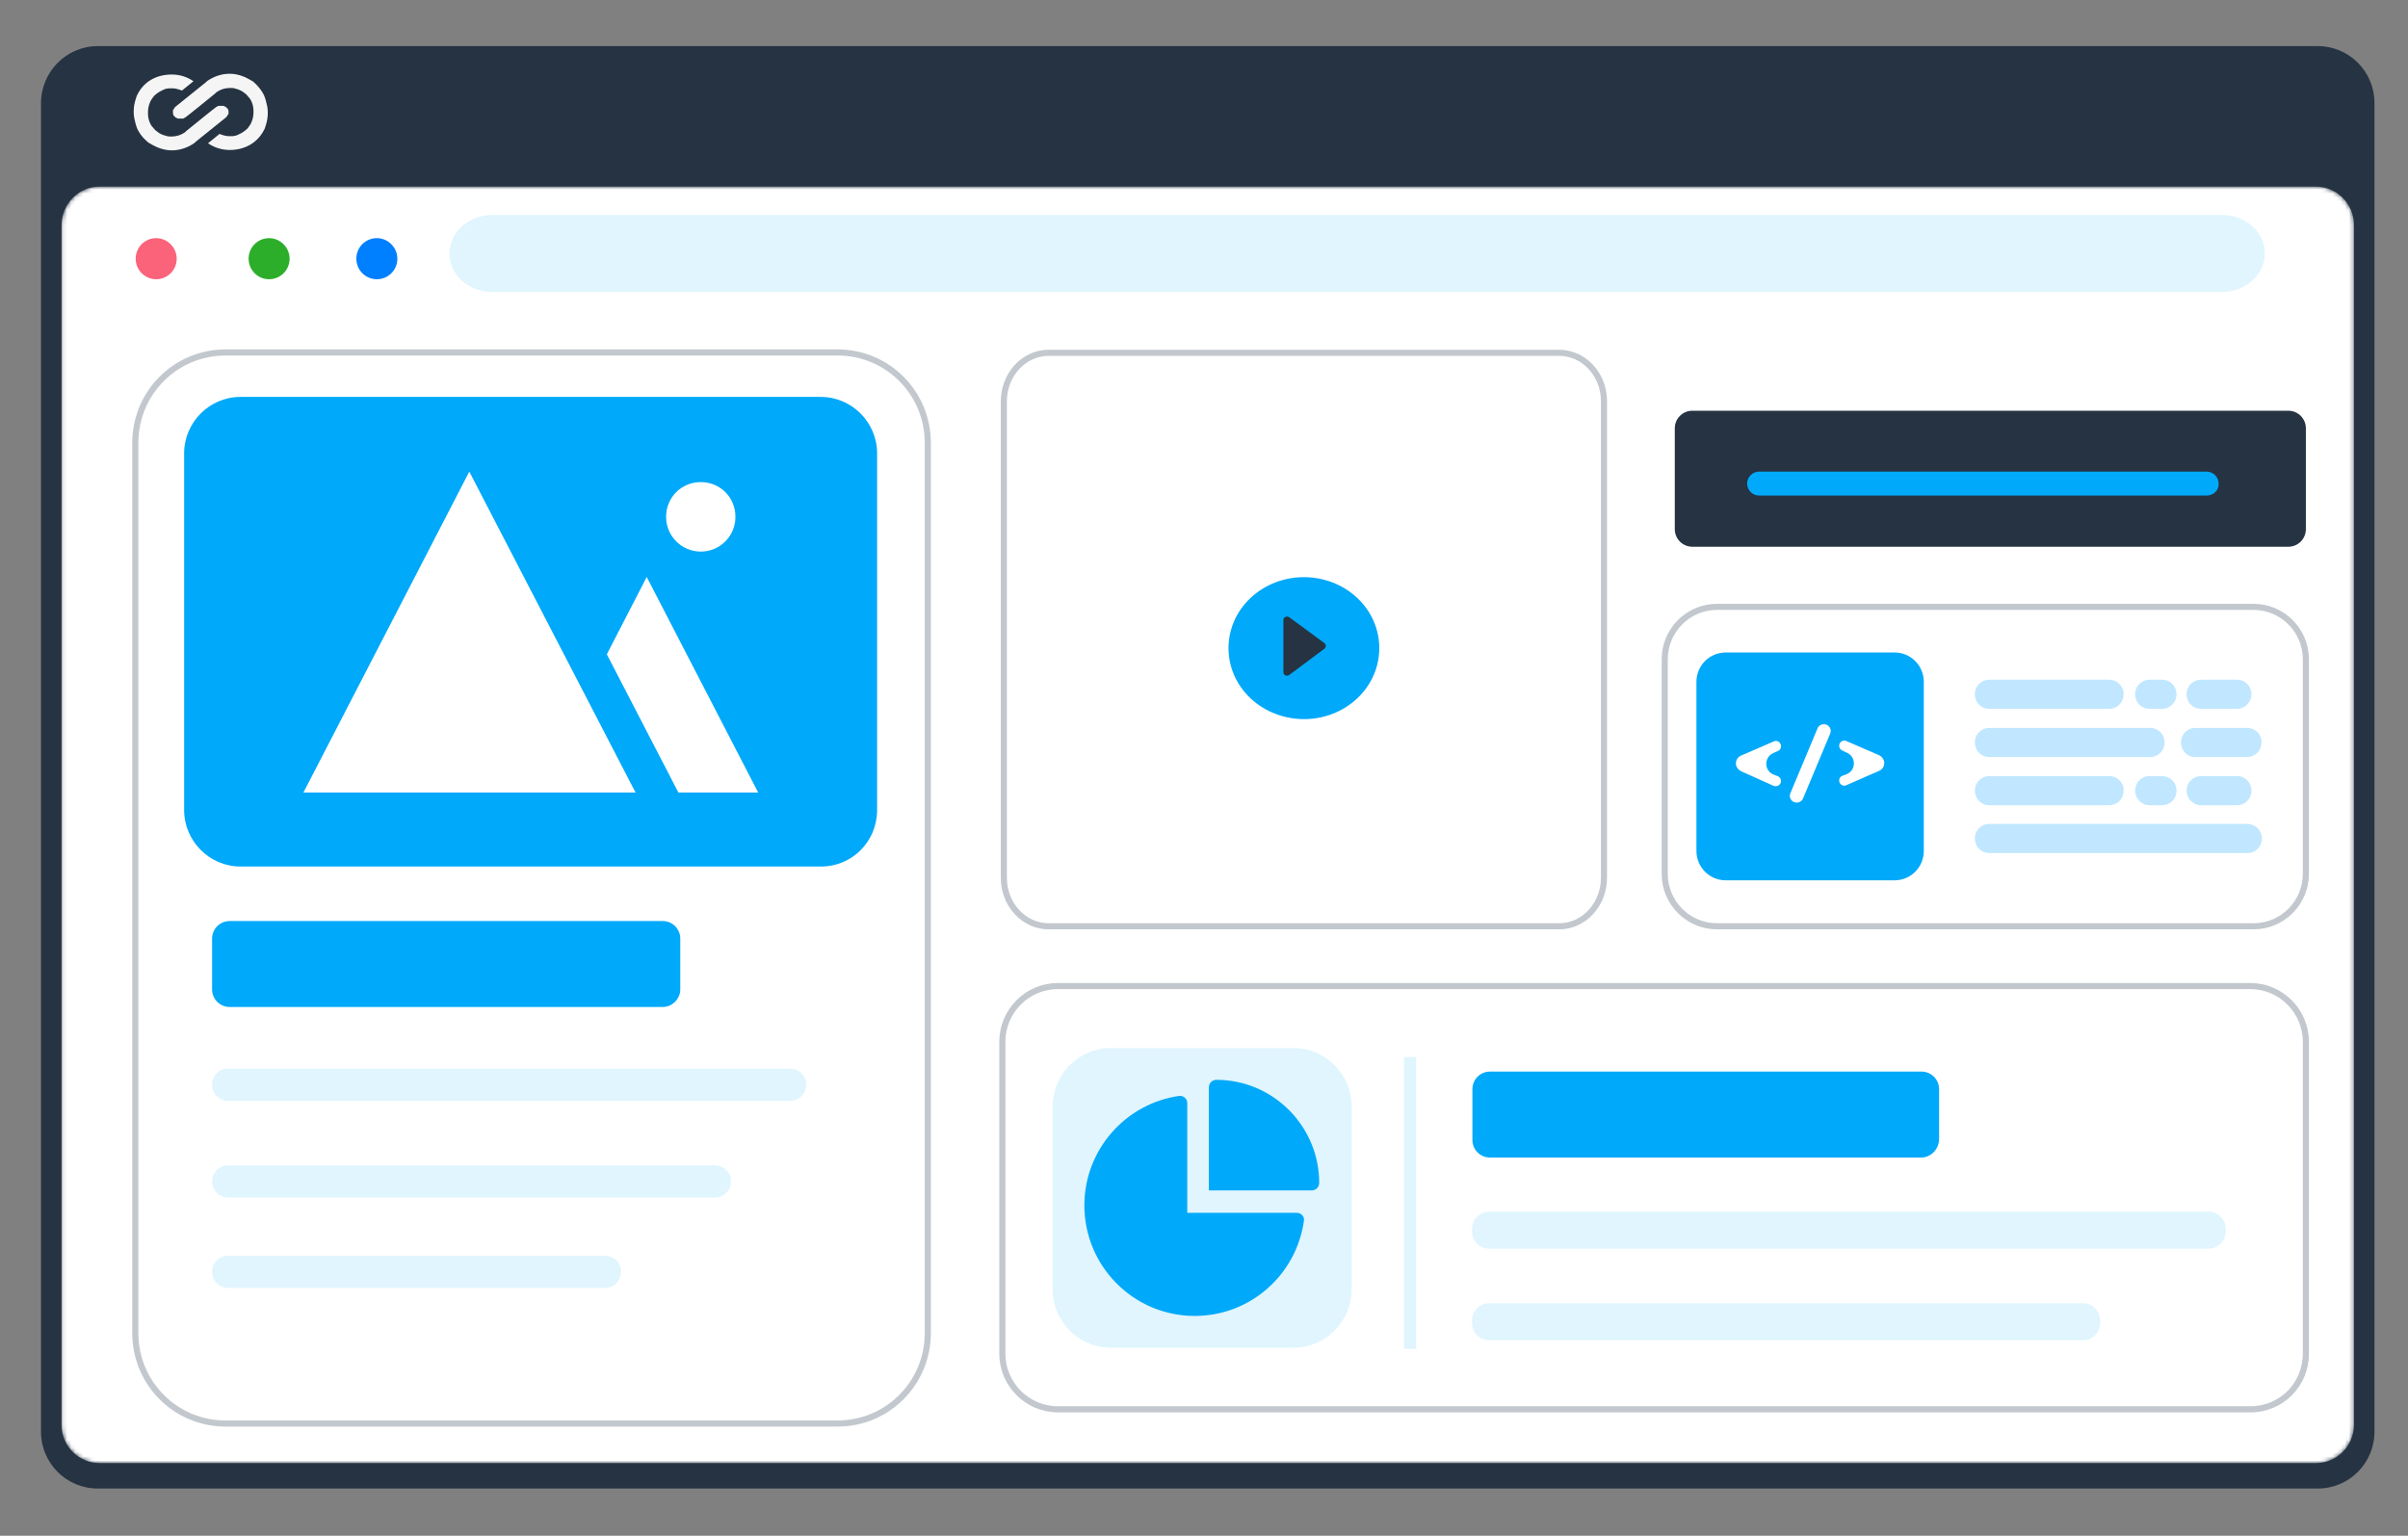
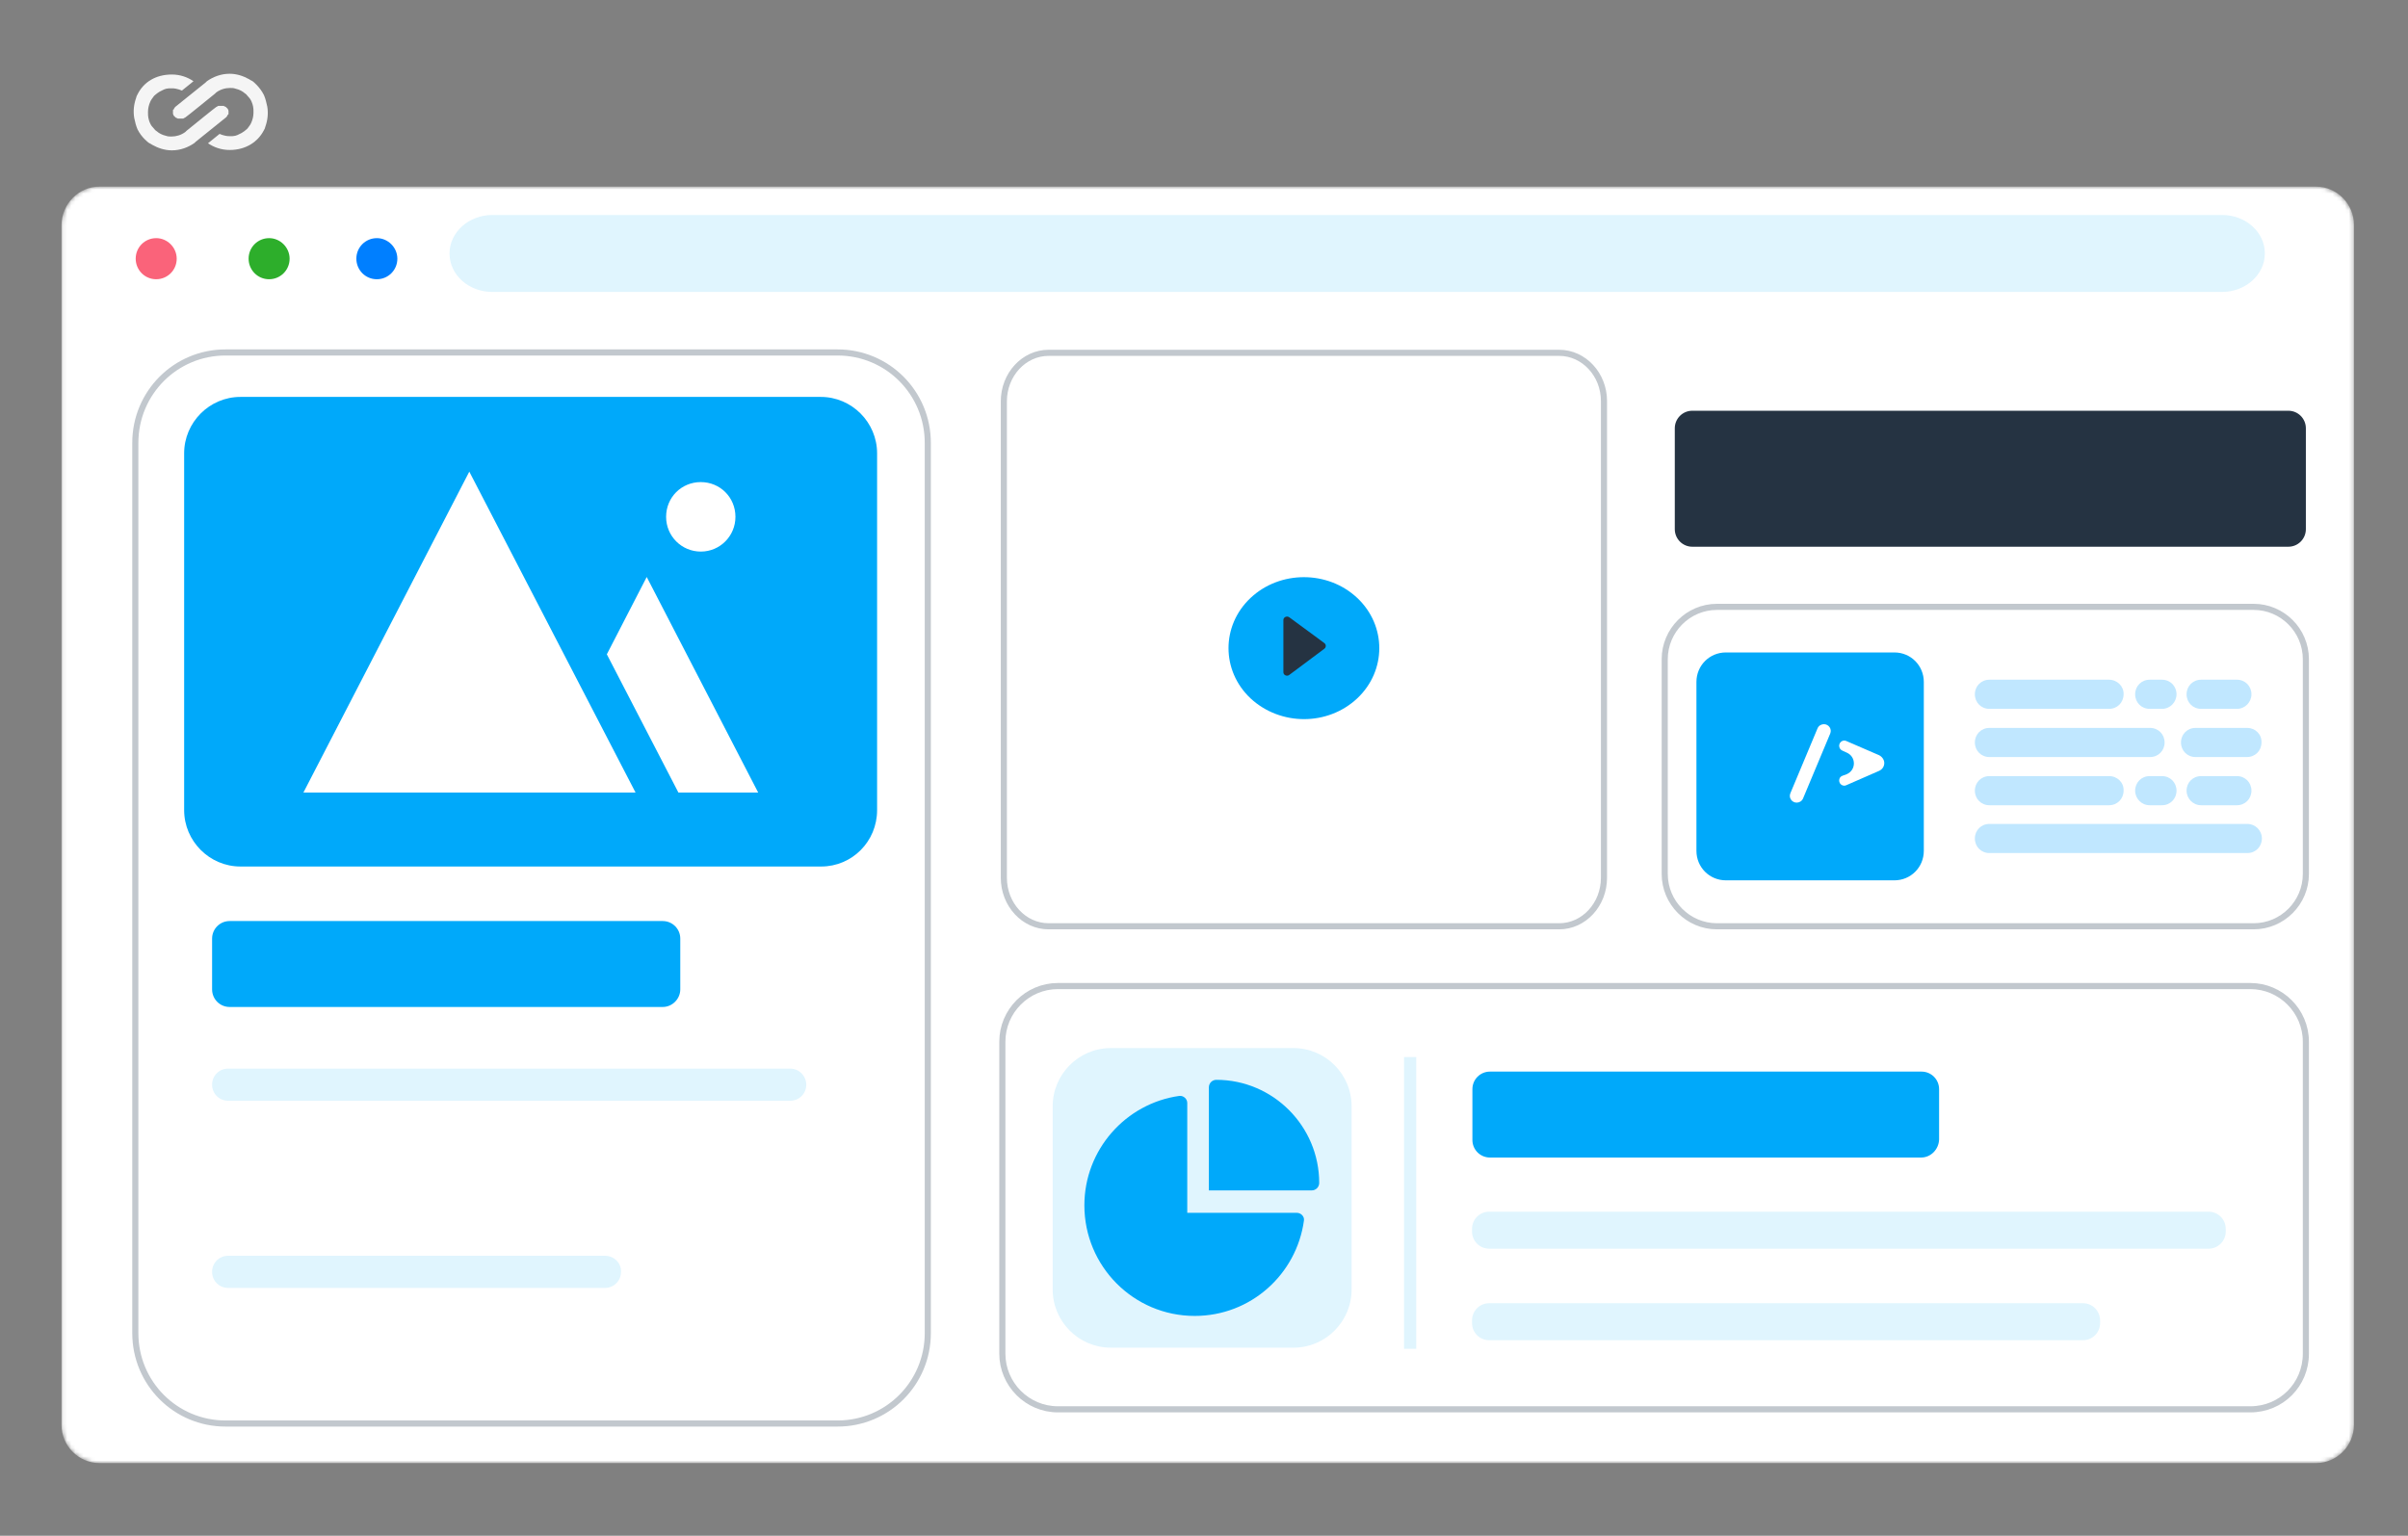
<svg xmlns="http://www.w3.org/2000/svg" width="591" height="377" viewBox="0 0 591 377" fill="none">
  <rect x="0" y="0" width="591" height="377" fill="#808080" stroke="none" />
-   <path d="M23.968 11.321H568.859C576.544 11.321 582.765 17.557 582.765 25.261V351.464C582.765 359.167 576.544 365.403 568.859 365.403H23.968C16.284 365.403 10.062 359.167 10.062 351.464V25.352C10.062 17.649 16.284 11.321 23.968 11.321Z" fill="#253342" />
  <mask id="mask0_3235_4932" style="mask-type:luminance" maskUnits="userSpaceOnUse" x="15" y="45" width="563" height="315">
    <path d="M24.425 45.804H568.401C573.525 45.804 577.733 50.022 577.733 55.158V349.813C577.733 354.949 573.525 359.168 568.401 359.168H24.425C19.302 359.168 15.094 354.949 15.094 349.813V55.158C15.185 50.022 19.302 45.804 24.425 45.804Z" fill="white" />
  </mask>
  <g mask="url(#mask0_3235_4932)">
    <path d="M24.425 45.804H568.401C573.525 45.804 577.733 50.022 577.733 55.158V349.813C577.733 354.949 573.525 359.168 568.401 359.168H24.425C19.302 359.168 15.094 354.949 15.094 349.813V55.158C15.185 50.022 19.302 45.804 24.425 45.804Z" fill="white" />
  </g>
  <path d="M56.085 28.012C56.085 27.92 56.085 27.829 56.085 27.737C56.085 27.645 56.085 27.553 56.085 27.462C56.085 27.37 56.085 27.278 56.085 27.187C56.085 27.095 55.993 27.003 55.993 26.912C55.902 26.82 55.902 26.636 55.719 26.545L55.627 26.453L55.536 26.361L55.444 26.27C55.444 26.27 55.353 26.178 55.261 26.178C55.261 26.178 55.17 26.178 55.078 26.086C55.078 26.086 54.987 26.086 54.895 25.994C54.895 25.994 54.804 25.994 54.712 25.994C54.621 25.994 54.621 25.994 54.529 25.994C54.438 25.994 54.438 25.994 54.346 25.994C54.255 25.994 54.255 25.994 54.163 25.994C54.072 25.994 54.072 25.994 53.98 25.994C53.889 25.994 53.889 25.994 53.797 25.994C53.706 25.994 53.706 25.994 53.614 25.994C53.523 25.994 53.523 25.994 53.431 26.086C53.431 26.086 53.34 26.086 53.248 26.178C53.248 26.178 53.157 26.27 53.066 26.27C52.974 26.27 47.21 30.947 45.747 32.139C45.655 32.23 45.564 32.322 45.472 32.414C44.466 33.148 43.276 33.514 42.087 33.514C41.63 33.514 41.172 33.514 40.715 33.331C40.258 33.239 39.8 33.056 39.434 32.873C39.16 32.689 38.885 32.597 38.611 32.322C38.336 32.139 38.062 31.955 37.879 31.68C37.696 31.405 37.421 31.222 37.238 30.947C37.056 30.672 36.873 30.396 36.781 30.121C36.598 29.754 36.507 29.296 36.415 28.929C36.324 28.471 36.324 28.104 36.324 27.645C36.324 27.645 36.324 27.645 36.324 27.553C36.324 27.553 36.324 27.553 36.324 27.462C36.324 26.636 36.507 25.811 36.873 24.986C37.056 24.527 37.421 24.069 37.696 23.702C37.787 23.518 37.97 23.427 38.153 23.243C38.336 23.151 38.428 22.968 38.611 22.876C38.794 22.785 38.977 22.601 39.16 22.51C39.343 22.418 39.526 22.326 39.709 22.234C39.892 22.143 40.075 22.051 40.258 21.959C40.441 21.868 40.623 21.868 40.806 21.776C40.989 21.776 41.264 21.684 41.447 21.684C41.63 21.684 41.904 21.684 42.087 21.684H42.179C42.545 21.684 42.819 21.684 43.185 21.776C43.734 21.868 44.191 22.051 44.649 22.234L47.485 19.942C46.021 18.933 44.191 18.291 42.179 18.291C38.153 18.291 35.226 20.217 33.762 23.151C33.579 23.427 33.487 23.702 33.396 24.069C32.847 25.628 32.664 27.278 32.939 28.929C33.122 29.846 33.396 30.947 33.762 31.772C34.768 33.79 36.415 34.982 36.415 34.982C36.507 35.074 36.69 35.165 36.873 35.257C37.056 35.349 37.238 35.44 37.33 35.532C38.794 36.357 40.441 36.908 42.179 36.908C44.283 36.908 46.204 36.174 47.759 35.074C47.851 34.982 47.942 34.89 48.034 34.798C48.034 34.798 55.353 28.929 55.444 28.837C55.536 28.746 55.536 28.746 55.627 28.654C55.719 28.562 55.719 28.471 55.81 28.379V28.287C55.81 28.287 55.81 28.195 55.902 28.195C55.993 28.195 55.993 28.104 56.085 28.012Z" fill="#F5F5F5" />
  <path d="M42.453 27.095C42.453 27.186 42.453 27.278 42.453 27.37C42.453 27.462 42.453 27.553 42.453 27.645C42.453 27.737 42.453 27.828 42.453 27.92C42.453 28.012 42.545 28.104 42.545 28.195C42.636 28.287 42.636 28.47 42.819 28.562L42.911 28.654L43.002 28.745L43.093 28.837C43.093 28.837 43.185 28.929 43.276 28.929C43.276 28.929 43.368 28.929 43.459 29.021C43.459 29.021 43.551 29.021 43.642 29.112C43.734 29.112 43.734 29.112 43.825 29.112C43.917 29.112 43.917 29.112 44.008 29.112C44.1 29.112 44.1 29.112 44.191 29.112C44.283 29.112 44.283 29.112 44.374 29.112C44.466 29.112 44.466 29.112 44.557 29.112C44.649 29.112 44.649 29.112 44.74 29.112C44.832 29.112 44.832 29.112 44.923 29.112C45.015 29.112 45.015 29.112 45.106 29.021C45.106 29.021 45.198 29.021 45.289 28.929C45.289 28.929 45.381 28.837 45.472 28.837C45.564 28.837 51.327 24.16 52.791 22.968C52.883 22.876 52.974 22.785 53.066 22.693C54.072 21.959 55.261 21.592 56.45 21.592C56.908 21.592 57.365 21.592 57.823 21.776C58.28 21.867 58.738 22.051 59.104 22.234C59.378 22.418 59.653 22.509 59.927 22.785C60.201 22.968 60.476 23.151 60.659 23.426C60.842 23.702 61.116 23.885 61.299 24.16C61.482 24.435 61.665 24.71 61.757 24.985C61.94 25.352 62.031 25.811 62.123 26.178C62.214 26.636 62.214 27.003 62.214 27.462C62.214 27.462 62.214 27.462 62.214 27.553C62.214 27.645 62.214 27.553 62.214 27.645C62.214 28.47 62.031 29.296 61.665 30.121C61.482 30.58 61.116 31.038 60.842 31.405C60.75 31.588 60.567 31.68 60.384 31.863C60.201 31.955 60.11 32.139 59.927 32.23C59.744 32.322 59.561 32.505 59.378 32.597C59.195 32.689 59.012 32.781 58.829 32.872C58.646 32.964 58.463 33.056 58.28 33.147C58.097 33.239 57.914 33.239 57.731 33.331C57.548 33.331 57.274 33.422 57.091 33.422C56.908 33.422 56.633 33.422 56.45 33.422H56.359C55.993 33.422 55.719 33.422 55.353 33.331C54.804 33.239 54.346 33.056 53.889 32.872L51.053 35.165C52.517 36.174 54.346 36.816 56.359 36.816C60.384 36.816 63.312 34.798 64.776 31.955C64.959 31.68 65.05 31.405 65.142 31.038C65.691 29.479 65.874 27.828 65.599 26.178C65.416 25.261 65.142 24.16 64.776 23.335C63.769 21.317 62.123 20.033 62.123 20.033C62.031 19.942 61.848 19.85 61.665 19.758C61.482 19.666 61.299 19.575 61.208 19.483C59.744 18.658 58.097 18.107 56.359 18.107C54.255 18.107 52.334 18.841 50.778 19.942C50.687 20.033 50.595 20.125 50.504 20.217C50.504 20.217 43.185 26.086 43.093 26.178C43.002 26.269 43.002 26.269 42.911 26.361C42.819 26.453 42.819 26.544 42.728 26.636V26.728C42.728 26.728 42.728 26.82 42.636 26.82C42.453 26.911 42.453 27.003 42.453 27.095Z" fill="#F5F5F5" />
  <path d="M205.571 349.446H55.351C43.091 349.446 33.211 339.542 33.211 327.253V108.715C33.211 96.426 43.091 86.522 55.351 86.522H205.571C217.83 86.522 227.71 96.426 227.71 108.715V327.253C227.71 339.542 217.83 349.446 205.571 349.446Z" fill="white" stroke="#33475B" stroke-opacity="0.3" stroke-width="1.5" stroke-miterlimit="10" />
  <path d="M201.545 212.711H59.01C51.416 212.711 45.195 206.475 45.195 198.863V111.282C45.195 103.671 51.416 97.435 59.01 97.435H201.454C209.047 97.435 215.268 103.671 215.268 111.282V198.863C215.268 206.566 209.138 212.711 201.545 212.711Z" fill="#00A9FA" />
  <path d="M115.18 115.776L74.469 194.553H155.983L115.18 115.776Z" fill="white" />
  <path d="M158.727 141.638L148.938 160.621L166.503 194.553H186.081L158.727 141.638Z" fill="white" />
  <path d="M180.501 126.873C180.501 131.55 176.75 135.401 171.993 135.401C167.327 135.401 163.484 131.641 163.484 126.873C163.484 122.104 167.235 118.344 171.993 118.344C176.75 118.344 180.501 122.104 180.501 126.873Z" fill="white" />
  <path d="M193.95 262.324H55.989C53.793 262.324 52.055 264.067 52.055 266.268C52.055 268.469 53.793 270.211 55.989 270.211H193.95C196.145 270.211 197.883 268.469 197.883 266.268C197.883 264.158 196.145 262.324 193.95 262.324Z" fill="#E0F5FE" />
-   <path d="M175.469 286.076H55.989C53.793 286.076 52.055 287.819 52.055 290.02C52.055 292.221 53.793 293.963 55.989 293.963H175.469C177.665 293.963 179.403 292.221 179.403 290.02C179.495 287.91 177.665 286.076 175.469 286.076Z" fill="#E0F5FE" />
  <path d="M148.481 308.27H55.989C53.793 308.27 52.055 310.012 52.055 312.213C52.055 314.414 53.793 316.156 55.989 316.156H148.481C150.677 316.156 152.415 314.414 152.415 312.213C152.506 310.012 150.677 308.27 148.481 308.27Z" fill="#E0F5FE" />
  <path d="M162.661 247.192H56.355C53.976 247.192 52.055 245.266 52.055 242.882V230.41C52.055 228.025 53.976 226.1 56.355 226.1H162.661C165.04 226.1 166.961 228.025 166.961 230.41V242.882C166.961 245.175 165.04 247.192 162.661 247.192Z" fill="#00A9FA" />
  <path d="M561.633 134.21H415.347C412.968 134.21 411.047 132.284 411.047 129.899V105.138C411.047 102.754 412.968 100.828 415.347 100.828H561.633C564.012 100.828 565.933 102.754 565.933 105.138V129.899C565.933 132.284 564.012 134.21 561.633 134.21Z" fill="#253342" />
  <path d="M545.344 71.665H120.849C114.994 71.665 110.328 67.447 110.328 62.219C110.328 56.992 115.085 52.773 120.849 52.773H545.344C551.199 52.773 555.865 56.992 555.865 62.219C555.865 67.447 551.108 71.665 545.344 71.665Z" fill="#E0F5FE" />
  <path d="M43.368 63.503C43.368 66.346 41.081 68.547 38.336 68.547C35.5 68.547 33.305 66.254 33.305 63.503C33.305 60.66 35.592 58.459 38.336 58.459C41.081 58.459 43.368 60.752 43.368 63.503Z" fill="#FA637A" />
  <path d="M71.079 63.503C71.079 66.346 68.792 68.547 66.047 68.547C63.211 68.547 61.016 66.254 61.016 63.503C61.016 60.66 63.303 58.459 66.047 58.459C68.792 58.459 71.079 60.752 71.079 63.503Z" fill="#2DAE2B" />
  <path d="M97.524 63.503C97.524 66.346 95.237 68.547 92.493 68.547C89.657 68.547 87.461 66.254 87.461 63.503C87.461 60.66 89.748 58.459 92.493 58.459C95.237 58.459 97.524 60.752 97.524 63.503Z" fill="#007FFF" />
  <path d="M552.303 345.961H259.639C252.137 345.961 246.008 339.817 246.008 332.297V255.721C246.008 248.201 252.137 242.057 259.639 242.057H552.303C559.805 242.057 565.935 248.201 565.935 255.721V332.297C565.935 339.908 559.897 345.961 552.303 345.961Z" fill="white" stroke="#33475B" stroke-opacity="0.3" stroke-width="1.5" stroke-miterlimit="10" />
  <path d="M542.058 297.448H365.49C363.111 297.448 361.281 299.374 361.281 301.667V302.309C361.281 304.693 363.202 306.527 365.49 306.527H542.058C544.436 306.527 546.266 304.601 546.266 302.309V301.667C546.266 299.374 544.436 297.448 542.058 297.448Z" fill="#E0F5FE" />
  <path d="M511.227 319.916H365.49C363.111 319.916 361.281 321.842 361.281 324.135V324.777C361.281 327.161 363.202 328.995 365.49 328.995H511.227C513.606 328.995 515.435 327.069 515.435 324.777V324.226C515.435 321.842 513.606 319.916 511.227 319.916Z" fill="#E0F5FE" />
  <path d="M471.524 284.15H365.675C363.296 284.15 361.375 282.224 361.375 279.84V267.368C361.375 264.983 363.296 263.058 365.675 263.058H471.616C473.994 263.058 475.916 264.983 475.916 267.368V279.748C475.824 282.133 473.903 284.15 471.524 284.15Z" fill="#00A9FA" />
  <path d="M346.094 259.481V331.105" stroke="#E0F5FE" stroke-width="3" stroke-miterlimit="10" />
  <path d="M317.459 330.83H272.631C264.763 330.83 258.359 324.41 258.359 316.523V271.587C258.359 263.7 264.763 257.28 272.631 257.28H317.459C325.327 257.28 331.731 263.7 331.731 271.587V316.523C331.731 324.41 325.327 330.83 317.459 330.83Z" fill="#E0F5FE" />
  <path d="M296.787 292.221H321.945C322.952 292.221 323.775 291.395 323.775 290.386C323.775 276.447 312.431 265.075 298.525 265.075C297.519 265.075 296.695 265.901 296.695 266.909V292.221H296.787Z" fill="#00A9FA" />
  <path d="M291.391 270.761C291.391 269.752 290.476 268.927 289.47 269.019C276.296 270.853 266.141 282.225 266.141 295.889C266.141 310.837 278.217 323.034 293.221 323.034C306.943 323.034 318.196 312.855 320.026 299.649C320.209 298.64 319.294 297.723 318.288 297.723H291.391V270.761Z" fill="#00A9FA" />
  <path d="M421.386 148.975H553.126C560.171 148.975 565.934 154.752 565.934 161.814V214.545C565.934 221.607 560.171 227.384 553.126 227.384H421.386C414.342 227.384 408.578 221.607 408.578 214.545V161.814C408.578 154.752 414.342 148.975 421.386 148.975Z" fill="white" stroke="#33475B" stroke-opacity="0.3" stroke-width="1.5" stroke-miterlimit="10" />
  <path d="M464.938 160.163H423.587C419.561 160.163 416.359 163.373 416.359 167.408V208.86C416.359 212.895 419.561 216.105 423.587 216.105H464.938C468.964 216.105 472.166 212.895 472.166 208.86V167.408C472.166 163.373 468.964 160.163 464.938 160.163Z" fill="#00A9FA" />
-   <path d="M427.328 189.326C426.596 188.959 426.047 188.226 426.047 187.4C426.047 186.575 426.504 185.841 427.328 185.475L435.378 181.99C436.202 181.623 437.117 182.265 437.117 183.182C437.117 183.732 436.842 184.191 436.293 184.374L435.287 184.833C432.908 185.841 432.908 189.143 435.287 190.152L436.293 190.519C436.751 190.702 437.117 191.16 437.117 191.711C437.117 192.628 436.202 193.27 435.287 192.903L427.328 189.326Z" fill="white" />
  <path d="M446.088 178.779C446.363 178.137 447.003 177.771 447.643 177.771C448.833 177.771 449.656 178.963 449.199 180.063L442.52 196.02C442.246 196.662 441.605 197.029 440.965 197.029C439.776 197.029 438.952 195.837 439.41 194.736L446.088 178.779Z" fill="white" />
  <path d="M451.391 191.619C451.391 191.069 451.665 190.61 452.214 190.427L453.22 190.06C455.599 189.051 455.599 185.75 453.22 184.741L452.214 184.282C451.757 184.099 451.391 183.64 451.391 183.09C451.391 182.173 452.305 181.531 453.129 181.898L461.18 185.383C461.912 185.75 462.46 186.483 462.46 187.309C462.46 188.134 462.003 188.868 461.18 189.235L453.22 192.719C452.397 193.178 451.391 192.536 451.391 191.619Z" fill="white" />
  <path d="M517.63 166.857H488.263C486.251 166.857 484.695 168.416 484.695 170.434C484.695 172.452 486.251 174.011 488.263 174.011H517.63C519.643 174.011 521.198 172.452 521.198 170.434C521.29 168.508 519.643 166.857 517.63 166.857Z" fill="#C0E7FF" />
  <path d="M527.694 178.688H488.263C486.251 178.688 484.695 180.247 484.695 182.264C484.695 184.282 486.251 185.841 488.263 185.841H527.694C529.706 185.841 531.262 184.282 531.262 182.264C531.262 180.247 529.706 178.688 527.694 178.688Z" fill="#C0E7FF" />
  <path d="M551.566 178.688H538.849C536.837 178.688 535.281 180.247 535.281 182.264C535.281 184.282 536.837 185.841 538.849 185.841H551.474C553.487 185.841 555.042 184.282 555.042 182.264C555.134 180.247 553.487 178.688 551.566 178.688Z" fill="#C0E7FF" />
  <path d="M527.599 174.011H530.618C532.631 174.011 534.186 172.36 534.186 170.434C534.186 168.416 532.631 166.857 530.618 166.857H527.599C525.587 166.857 524.031 168.416 524.031 170.434C524.031 172.452 525.587 174.011 527.599 174.011Z" fill="#C0E7FF" />
  <path d="M540.224 174.011H549.007C551.02 174.011 552.575 172.36 552.575 170.434C552.575 168.416 551.02 166.857 549.007 166.857H540.224C538.212 166.857 536.656 168.416 536.656 170.434C536.656 172.452 538.212 174.011 540.224 174.011Z" fill="#C0E7FF" />
  <path d="M517.63 190.518H488.263C486.251 190.518 484.695 192.077 484.695 194.094C484.695 196.112 486.251 197.671 488.263 197.671H517.63C519.643 197.671 521.198 196.112 521.198 194.094C521.29 192.077 519.643 190.518 517.63 190.518Z" fill="#C0E7FF" />
  <path d="M551.572 202.257H488.263C486.251 202.257 484.695 203.816 484.695 205.833C484.695 207.851 486.251 209.41 488.263 209.41H551.572C553.584 209.41 555.14 207.851 555.14 205.833C555.14 203.816 553.493 202.257 551.572 202.257Z" fill="#C0E7FF" />
  <path d="M527.599 197.671H530.618C532.631 197.671 534.186 196.112 534.186 194.094C534.186 192.077 532.631 190.518 530.618 190.518H527.599C525.587 190.518 524.031 192.077 524.031 194.094C524.031 196.02 525.587 197.671 527.599 197.671Z" fill="#C0E7FF" />
  <path d="M540.224 197.671H549.007C551.02 197.671 552.575 196.112 552.575 194.094C552.575 192.077 551.02 190.518 549.007 190.518H540.224C538.212 190.518 536.656 192.077 536.656 194.094C536.656 196.02 538.212 197.671 540.224 197.671Z" fill="#C0E7FF" />
  <path d="M382.689 86.613H257.353C251.315 86.613 246.375 91.932 246.375 98.535V215.462C246.375 222.065 251.315 227.384 257.353 227.384H382.689C388.727 227.384 393.668 222.065 393.668 215.462V98.444C393.668 91.932 388.727 86.613 382.689 86.613Z" fill="white" stroke="#33475B" stroke-opacity="0.3" stroke-width="1.5" stroke-miterlimit="10" />
  <path d="M333.101 171.443C340.329 164.656 340.329 153.56 333.101 146.773C325.874 139.987 314.164 139.987 306.936 146.773C299.709 153.56 299.709 164.656 306.936 171.443C314.255 178.229 325.874 178.229 333.101 171.443Z" fill="#00A9FA" />
  <path d="M316.448 151.542C315.808 151.083 314.984 151.542 314.984 152.184V165.023C314.984 165.757 315.899 166.124 316.448 165.665L325.048 159.245C325.505 158.879 325.505 158.237 325.048 157.87L316.448 151.542Z" fill="#253342" />
-   <path d="M541.599 121.646H431.724C430.078 121.646 428.797 120.27 428.797 118.711C428.797 117.06 430.169 115.776 431.724 115.776H541.599C543.246 115.776 544.527 117.152 544.527 118.711C544.618 120.362 543.246 121.646 541.599 121.646Z" fill="#00A9FA" />
</svg>